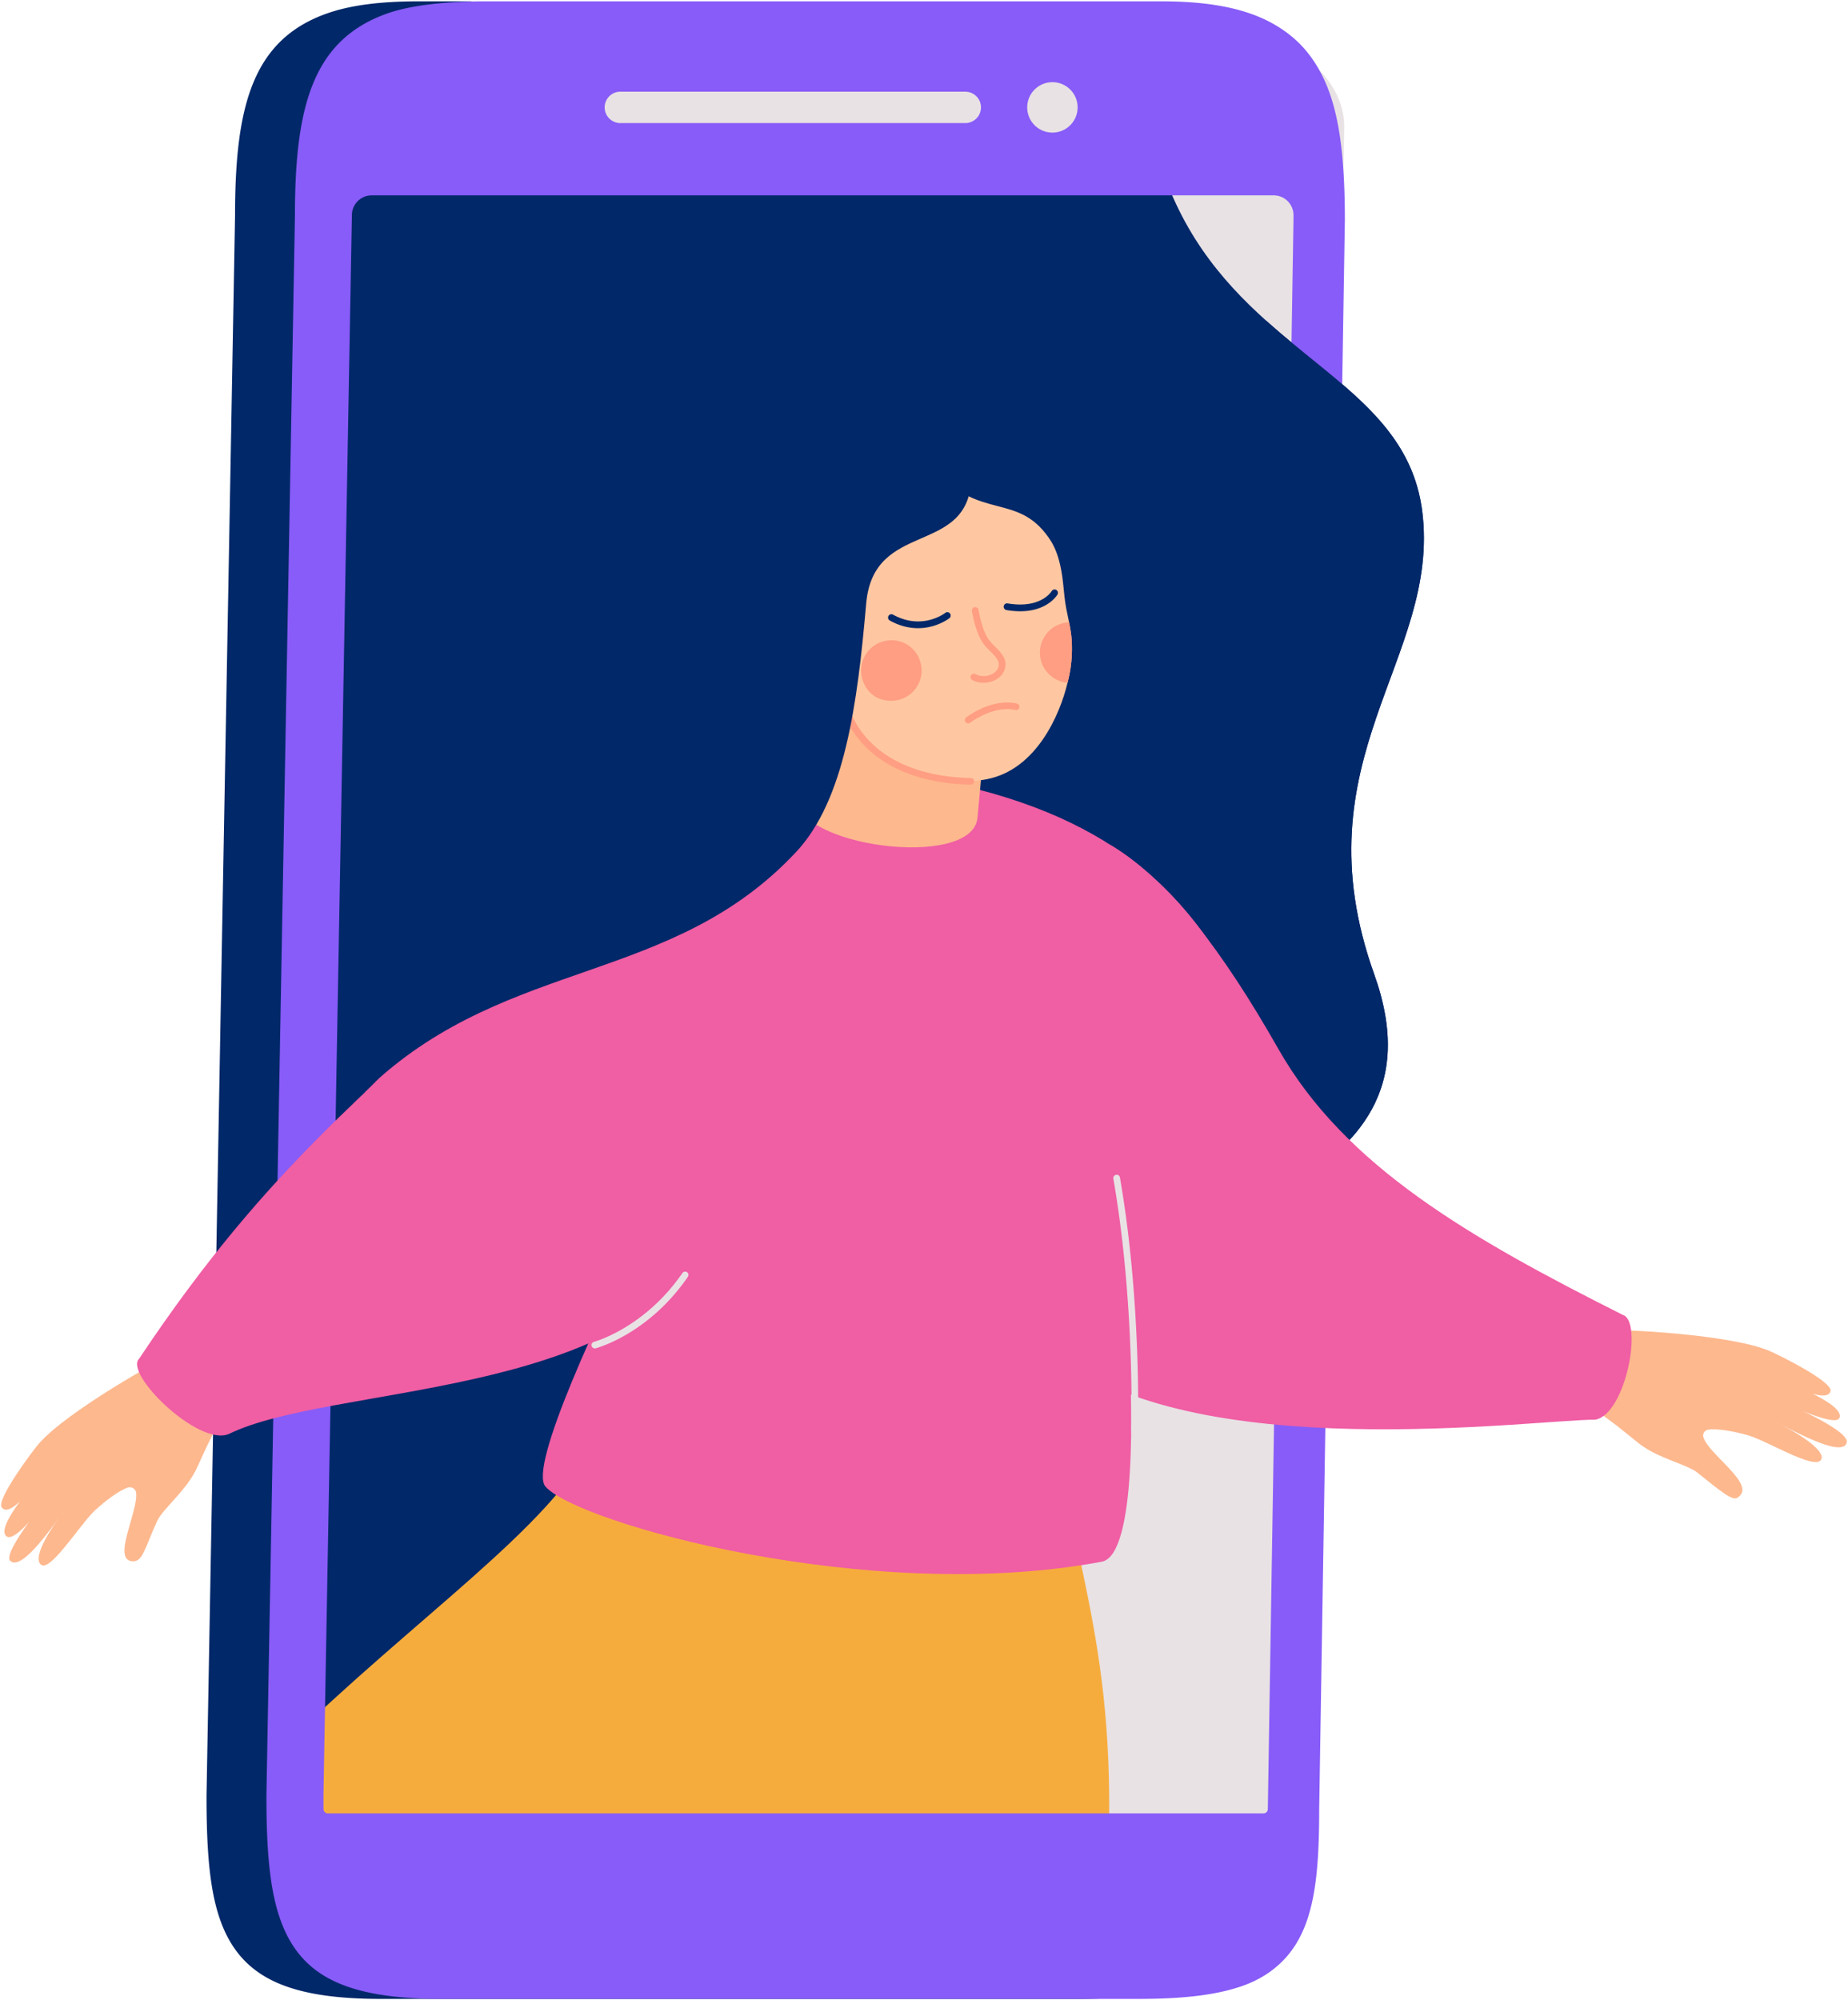
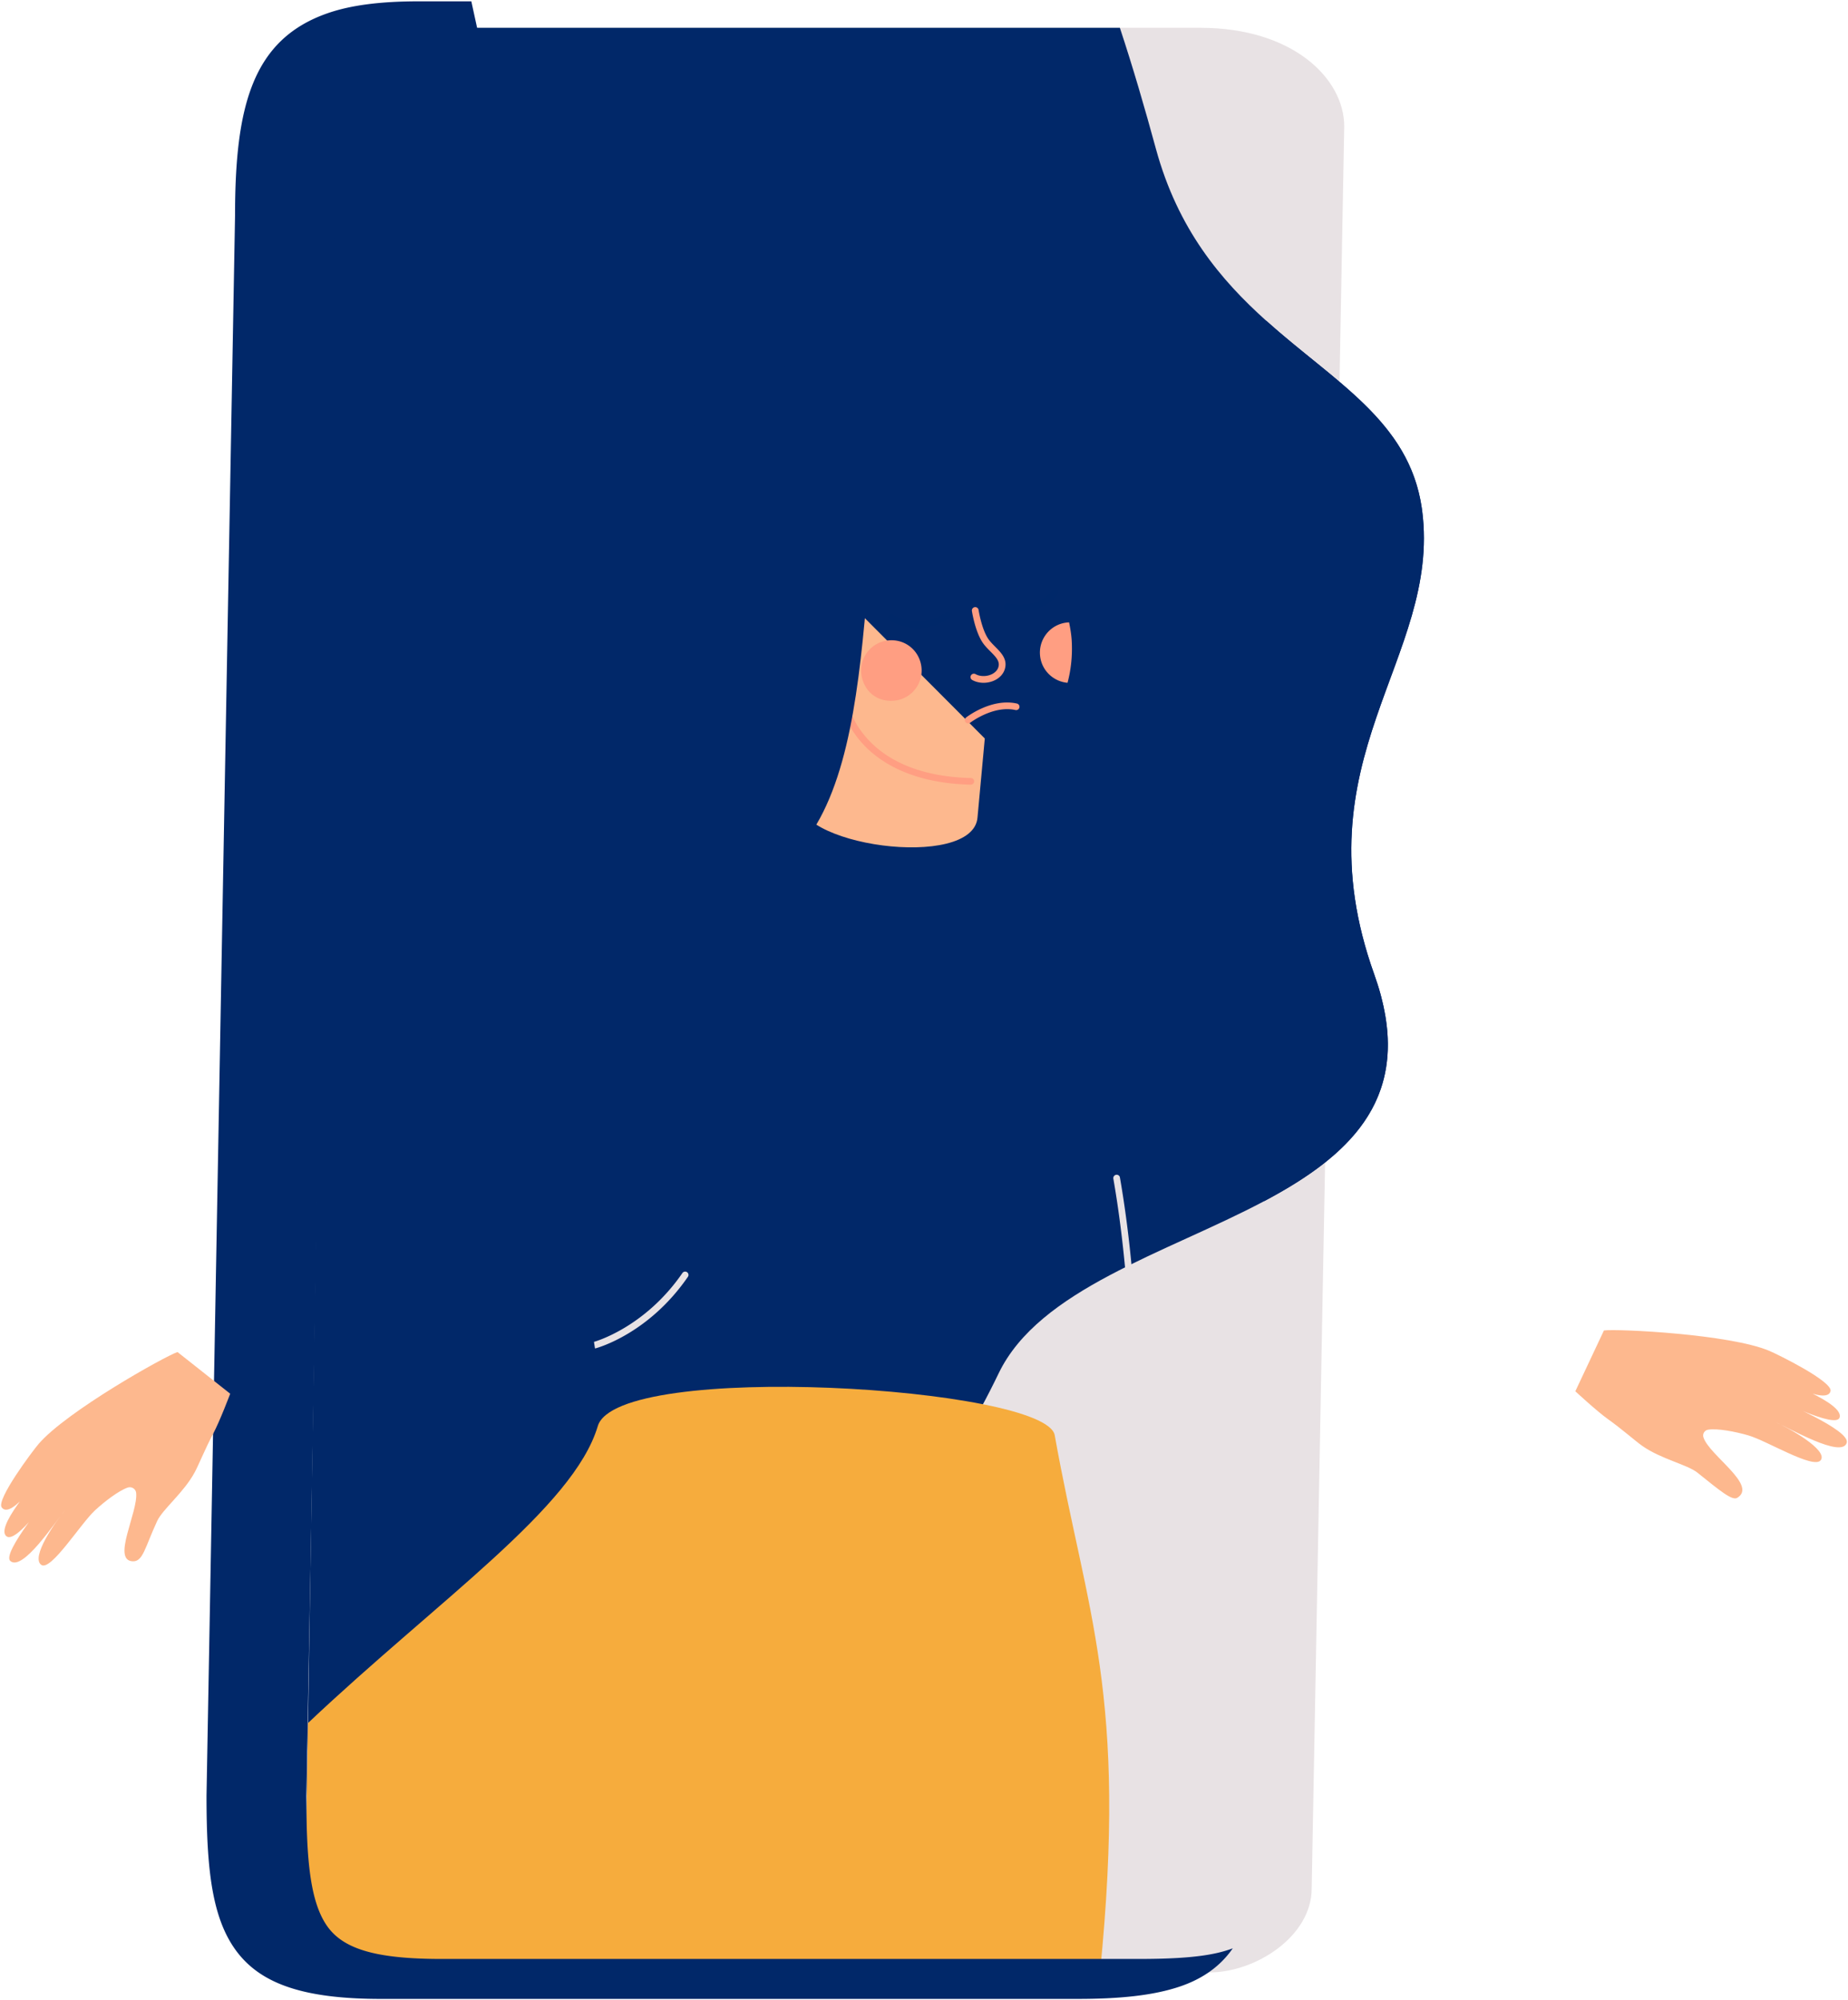
<svg xmlns="http://www.w3.org/2000/svg" width="1388" height="1502" fill="none">
  <path d="M1009.62 94.876 985.186 1418.03c0 35.97-42.042 63.08-76.837 63.08H292.325c-34.795 0-63.001-29.16-63.001-65.13L250.752 95.611c0-35.97 29.998-74.729 64.792-74.729h586.071c69.286 0 108.005 38.023 108.005 73.994Z" fill="#E8E2E4" />
  <path d="M1037.44 748.643c15.06 57.66-5.72 95.32-42.2 124.26-13.44 10.68-29.021 20.18-45.72 29.04-73.641 39.06-169.021 66.06-199.48 129.357-135.16 280.8-373 246.06-519.18 399-1.021-4.6-1.54-9.4-1.54-14.32L250.76 95.603c0-35.96 30-74.72 64.78-74.72h525.58c9.92 29.98 18.82 60.64 27.06 90.84 16.5 60.48 48.721 98.44 82.62 128.92 18.7 16.8 37.92 31.32 55.28 46.08 30.7 26.08 55.6 52.94 61.74 94.44.14.84.26 1.7.36 2.56 14.16 111.28-94.001 186-36 348 .88 2.44 1.7 4.86 2.46 7.28.76 2.36 1.48 4.72 2.1 7.04.24.86.48 1.74.7 2.6Z" fill="#012869" />
  <path d="M826.2 1481.1H292.32c-30.02 0-55.16-21.72-61.46-50.8-1.021-4.6-1.54-9.4-1.54-14.32l1.98-122.1c97.86-92.46 199.46-161.68 217.68-222.98 14.72-49.52 336.72-29.46 343.2 6.82 23.94 134.04 54.96 193.52 34.02 403.38Z" fill="#F6AC3D" />
-   <path d="M848.182 1017.72c2 32 6 150-20.664 154.98-174.958 32.69-394.283-29.29-417.83-56.41-12.93-14.9 40.113-128.02 79.163-206.567 27.373-55.06-227.232-77.537-214.254-89.966 88.253-84.52 131.896-281.678 408.698-237.539 290.889 46.385 222.889 241.505 371.885 311.505 28.44 13.36-209.362 86.193-206.998 123.997Z" fill="#F05EA4" />
  <path d="m636.34 450.932-36.714 146.301c-7.749 37.894 131.536 56.884 134.573 16.485l5.464-59.177L636.34 450.932Z" fill="#FDB88E" />
-   <path d="M611.999 482.964c12.013 74.007 75.801 112.804 129.448 102.095 37.236-7.434 54.741-48.892 60.285-72.059.018-.087.057-.196.075-.282 2.782-10.427 3.764-21.323 3.123-31.876-.307-4.654-1.056-9.055-1.957-13.492-.665-3.351-1.419-6.74-2.112-10.261-1.098-5.656-1.632-11.742-2.349-18.68-2.269-21.63-7.51-30.502-12.87-37.414-25.582-33.036-56.358-6.853-93.063-60.856-23.669-34.788-90.774 80.025-80.58 142.825Z" fill="#FFC7A1" />
  <path d="M691.171 496.663c5.107 16.518-9.096 33.085-27.511 28.951a20.97 20.97 0 0 1-13.392-9.735c-9.754-16.474 2.091-35.393 19.785-35.099 9.781.161 18.228 6.536 21.118 15.883ZM781.336 493.612c1.65 10.537 10.309 18.204 20.47 19.105 2.782-10.427 3.764-21.323 3.123-31.876-.307-4.654-1.056-9.055-1.957-13.492-.901.034-1.823.112-2.742.255-12.396 1.958-20.851 13.612-18.894 26.008ZM739.483 512.703c2.942-.113 5.896-.883 8.476-2.306 4.353-2.402 7-6.359 7.259-10.859.335-5.784-3.789-9.936-7.778-13.953-1.98-1.994-4.025-4.056-5.435-6.243-4.874-7.573-6.992-21.17-7.014-21.305a2.54 2.54 0 0 0-2.881-2.12 2.53 2.53 0 0 0-2.12 2.88c.093.6 2.298 14.794 7.762 23.282 1.696 2.636 3.934 4.89 6.099 7.07 3.5 3.523 6.521 6.567 6.317 10.098-.215 3.735-3.008 5.814-4.651 6.722-3.902 2.151-9.148 2.262-12.754.268a2.53 2.53 0 1 0-2.448 4.426c2.69 1.486 5.921 2.163 9.168 2.04ZM727.184 543.222a2.499 2.499 0 0 1-1.538-4.473c.773-.601 19.158-14.675 38.078-10.467a2.5 2.5 0 1 1-1.086 4.88c-16.605-3.686-33.754 9.401-33.924 9.534a2.477 2.477 0 0 1-1.53.526ZM729.184 589.223l-.061-.001c-44.461-1.059-68.465-17.06-80.771-30.297-13.563-14.585-16.67-29.462-16.67-31.202a2.5 2.5 0 0 1 4.998-.1c.174 1.188 10.617 54.649 92.56 56.601a2.5 2.5 0 0 1-.056 4.999Zm-92.502-61.5h.02-.02Z" fill="#FF9E82" />
  <path d="M768.965 458.927c18.33-1.014 24.957-11.918 25.282-12.477a2.528 2.528 0 0 0-4.358-2.565c-.364.602-8.467 13.404-33.098 9.22a2.521 2.521 0 0 0-2.917 2.069 2.528 2.528 0 0 0 2.068 2.917c4.88.828 9.206 1.047 13.023.836ZM693.863 471.469c11.288-1.236 18.701-6.863 19.197-7.249a2.527 2.527 0 0 0 .444-3.549 2.527 2.527 0 0 0-3.545-.447c-.707.546-17.631 13.244-39.205 1.318a2.529 2.529 0 0 0-2.45 4.426c9.573 5.291 18.355 6.29 25.559 5.501Z" fill="#002869" />
  <path d="M920.942 1464.7c-15.257 4.71-36.493 6.3-66.386 6.3H331.978c-47.207 0-72.792-6.58-85.563-23.72-13.586-18.3-16.306-50.92-16.306-98.83l21.429-1186.418c0-55.222 5.699-85.243 19.67-104.186 14.936-20.207 42.342-28.992 88.884-28.992L354.002 1 314.407.997c-27.686 0-50.399 2.7-68.271 8.914-56.85 19.736-69.599 70.393-69.599 152.122L155.109 1348.45c0 55.11 4.07 91.9 22.392 116.55 18.708 25.18 51.578 36 108.792 36h522.579c30.985 0 57.192-2.32 78.129-9.58 12.75-4.42 23.85-11.12 32.528-20.47a67.867 67.867 0 0 0 6.386-7.95c-1.565.6-3.237 1.16-4.973 1.7Z" fill="#012869" />
-   <path d="M984.498 42.603c-6.9-9.44-15.18-16.84-25.36-23.04-16-9.78-36.199-15.42-61.439-17.56-7.94-.68-16.38-1-25.36-1L364.002 1c-27.68 0-54.664 2.703-72.524 8.903-56.86 19.74-69.96 70.399-69.96 152.12l-14.3 792.8-7.12 393.617c0 44.36 2.86 76.86 13.54 100.7 2.58 5.78 5.62 11.06 9.2 15.86a60.27 60.27 0 0 0 4.46 5.4c19.34 21.34 51.72 30.6 104.68 30.6h522.58c31 0 57.2-2.32 78.12-9.58 12.74-4.42 23.5-11.12 32.2-20.46 22-23.6 25.94-60.42 25.94-112.5l7.3-451.578 10.622-657.06 1.36-84.4c0-61.979-7.1-97.479-25.602-122.819Zm-25.62 904.94-6.64 410.917c0 1.78-1.46 3.24-3.26 3.24h-702.7c-1.8 0-3.24-1.42-3.28-3.2-.04-3.3-.06-6.68-.06-10.14l8.72-484.678 12.64-702v-.12c0-8.18 6.68-14.86 14.84-14.86h677.5c8.181 0 14.841 6.6 14.881 14.78v3.58l-.4 24.62-12.241 757.861Z" fill="#885CF8" />
-   <path d="M725.001 92.426H465.939a11.744 11.744 0 0 1-8.333-3.452 11.748 11.748 0 0 1-3.452-8.334 11.75 11.75 0 0 1 3.364-8.245 11.75 11.75 0 0 1 8.422-3.541h259.062c4.558 0 8.511 2.587 10.473 6.373a11.743 11.743 0 0 1 1.313 5.413c0 3.255-1.319 6.201-3.452 8.334a11.75 11.75 0 0 1-8.335 3.452ZM790.448 99.57c10.455 0 18.93-8.476 18.93-18.93 0-10.454-8.475-18.929-18.93-18.929-10.454 0-18.928 8.475-18.928 18.93 0 10.453 8.474 18.928 18.928 18.928Z" fill="#E8E2E4" />
  <path d="M1037.44 748.643c20.62 78.919-25.94 120.38-87.92 153.3-47.921-240.84-66.181-469.16 1.279-661.3 51.761 46.48 107.421 75.52 117.021 140.52.14.84.26 1.7.36 2.56 14.16 111.28-94.001 186-36 348 .88 2.44 1.7 4.86 2.46 7.28.76 2.36 1.48 4.72 2.1 7.04.24.86.48 1.74.7 2.6Z" fill="#012869" />
  <path d="M146.264 1105.51c-8.224 15.32-24.119 27.77-28.236 36.68-9.221 19.93-10.594 30.53-18.345 30.21-15.958-.68 4.134-36.94 2.575-51.43-.325-3.02-3.486-4.94-6.353-3.94-6.8 2.37-17.33 10.43-24.597 17.15-10.853 10.03-33.198 46.05-40.35 40.86-8.025-5.82 10.894-32.69 17.77-40.79-7.218 8.37-31.696 46.12-40.996 37.89-6.694-5.92 30.303-50.47 35.111-56.02-2.446 2.57-32.16 46.85-38.838 36.57-5.808-8.95 26.94-45.04 31.75-50.59-3.122 3.23-27.072 39.87-34.477 29.83-4.238-5.74 22.976-42.17 27.775-47.73 21.164-24.51 94.289-65.49 104.249-68.95l39.597 31.3s-7.764 20.57-12.653 29.75c-6.111 11.48-10.897 23.46-13.982 29.21ZM1233.32 1085.62c14.2 10.05 33.98 14.11 41.63 20.24 17.14 13.74 26.05 21.22 29.89 18.86 15.51-9.5-21.18-31.93-25.43-45.46-.82-2.59.84-5.25 3.53-5.69 6.99-1.14 20.49 1.44 30.26 4.29 14.19 4.15 49.09 25.7 54.34 18.59 5.64-7.65-24.33-24.4-34.1-28.59 10.2 4.28 49.7 27.43 53.59 15.64 3.15-9.53-49.62-31.67-56.4-34.49 3.33 1.21 48.27 24.19 51.07 15.42 3.48-10.96-44.2-28.3-50.98-31.13 4.24 1.5 41.35 22.51 44.16 11.33 1.8-7.16-39.36-27.5-46.14-30.34-29.87-12.5-113.6-16.584-124.05-15.241l-21.49 45.671s16.12 14.95 24.59 20.99c10.59 7.55 20.21 16.14 25.53 19.91Z" fill="#FDB88E" />
-   <path d="M171.825 1076.82c75.609-37.1 296.359-26.1 357.359-141.098 52.719-99.388-130.741-238.891-170.372-197.519-77.964 81.389-155.105 132.968-254.263 281.997-11.844 10.91 44.318 66.17 67.276 56.62ZM1198.23 1066.05c-47.38.01-303.337 35.35-406.048-50.33-128.381-107.09-4.713-410.152 44-379.997 42 26 81.561 77.308 124 152 49.998 88 143.998 142 258.598 199.602 15.47 4.479 2.4 74.575-20.55 78.725Z" fill="#F05EA4" />
-   <path d="M852.185 1075.72c1.345 0 2.455-.73 2.498-2.08.03-.95 2.818-95.758-13.536-189.516-.237-1.359-1.535-2.183-2.893-1.948-1.36.238-2.271 1.575-2.033 2.935 16.264 93.236 13.494 187.409 13.464 188.349-.043 1.38 1.04 2.26 2.42 2.26h.08ZM446.878 1012.53c.175-.01.353-.03.53-.08 1.615-.43 39.883-10.99 69.255-53.674a2.503 2.503 0 0 0-.643-3.479 2.508 2.508 0 0 0-3.477.643c-28.333 41.18-66.041 51.58-66.418 51.68a2.493 2.493 0 0 0-1.775 3.05 2.504 2.504 0 0 0 2.528 1.86Z" fill="#E8E2E4" />
+   <path d="M852.185 1075.72c1.345 0 2.455-.73 2.498-2.08.03-.95 2.818-95.758-13.536-189.516-.237-1.359-1.535-2.183-2.893-1.948-1.36.238-2.271 1.575-2.033 2.935 16.264 93.236 13.494 187.409 13.464 188.349-.043 1.38 1.04 2.26 2.42 2.26h.08ZM446.878 1012.53c.175-.01.353-.03.53-.08 1.615-.43 39.883-10.99 69.255-53.674a2.503 2.503 0 0 0-.643-3.479 2.508 2.508 0 0 0-3.477.643c-28.333 41.18-66.041 51.58-66.418 51.68Z" fill="#E8E2E4" />
  <path d="M733.337 297.992s-100.312-94.434-226.884 36.19c-41.576 42.907-226.271 479.541-226.271 479.541 102.878-94.74 224.651-74.459 317.729-173.911 36.63-39.138 46.098-111.381 52.665-186.621 5.571-63.829 77.598-34.685 79.036-94.935 1.594-66.792 3.725-60.264 3.725-60.264Z" fill="#012869" />
</svg>